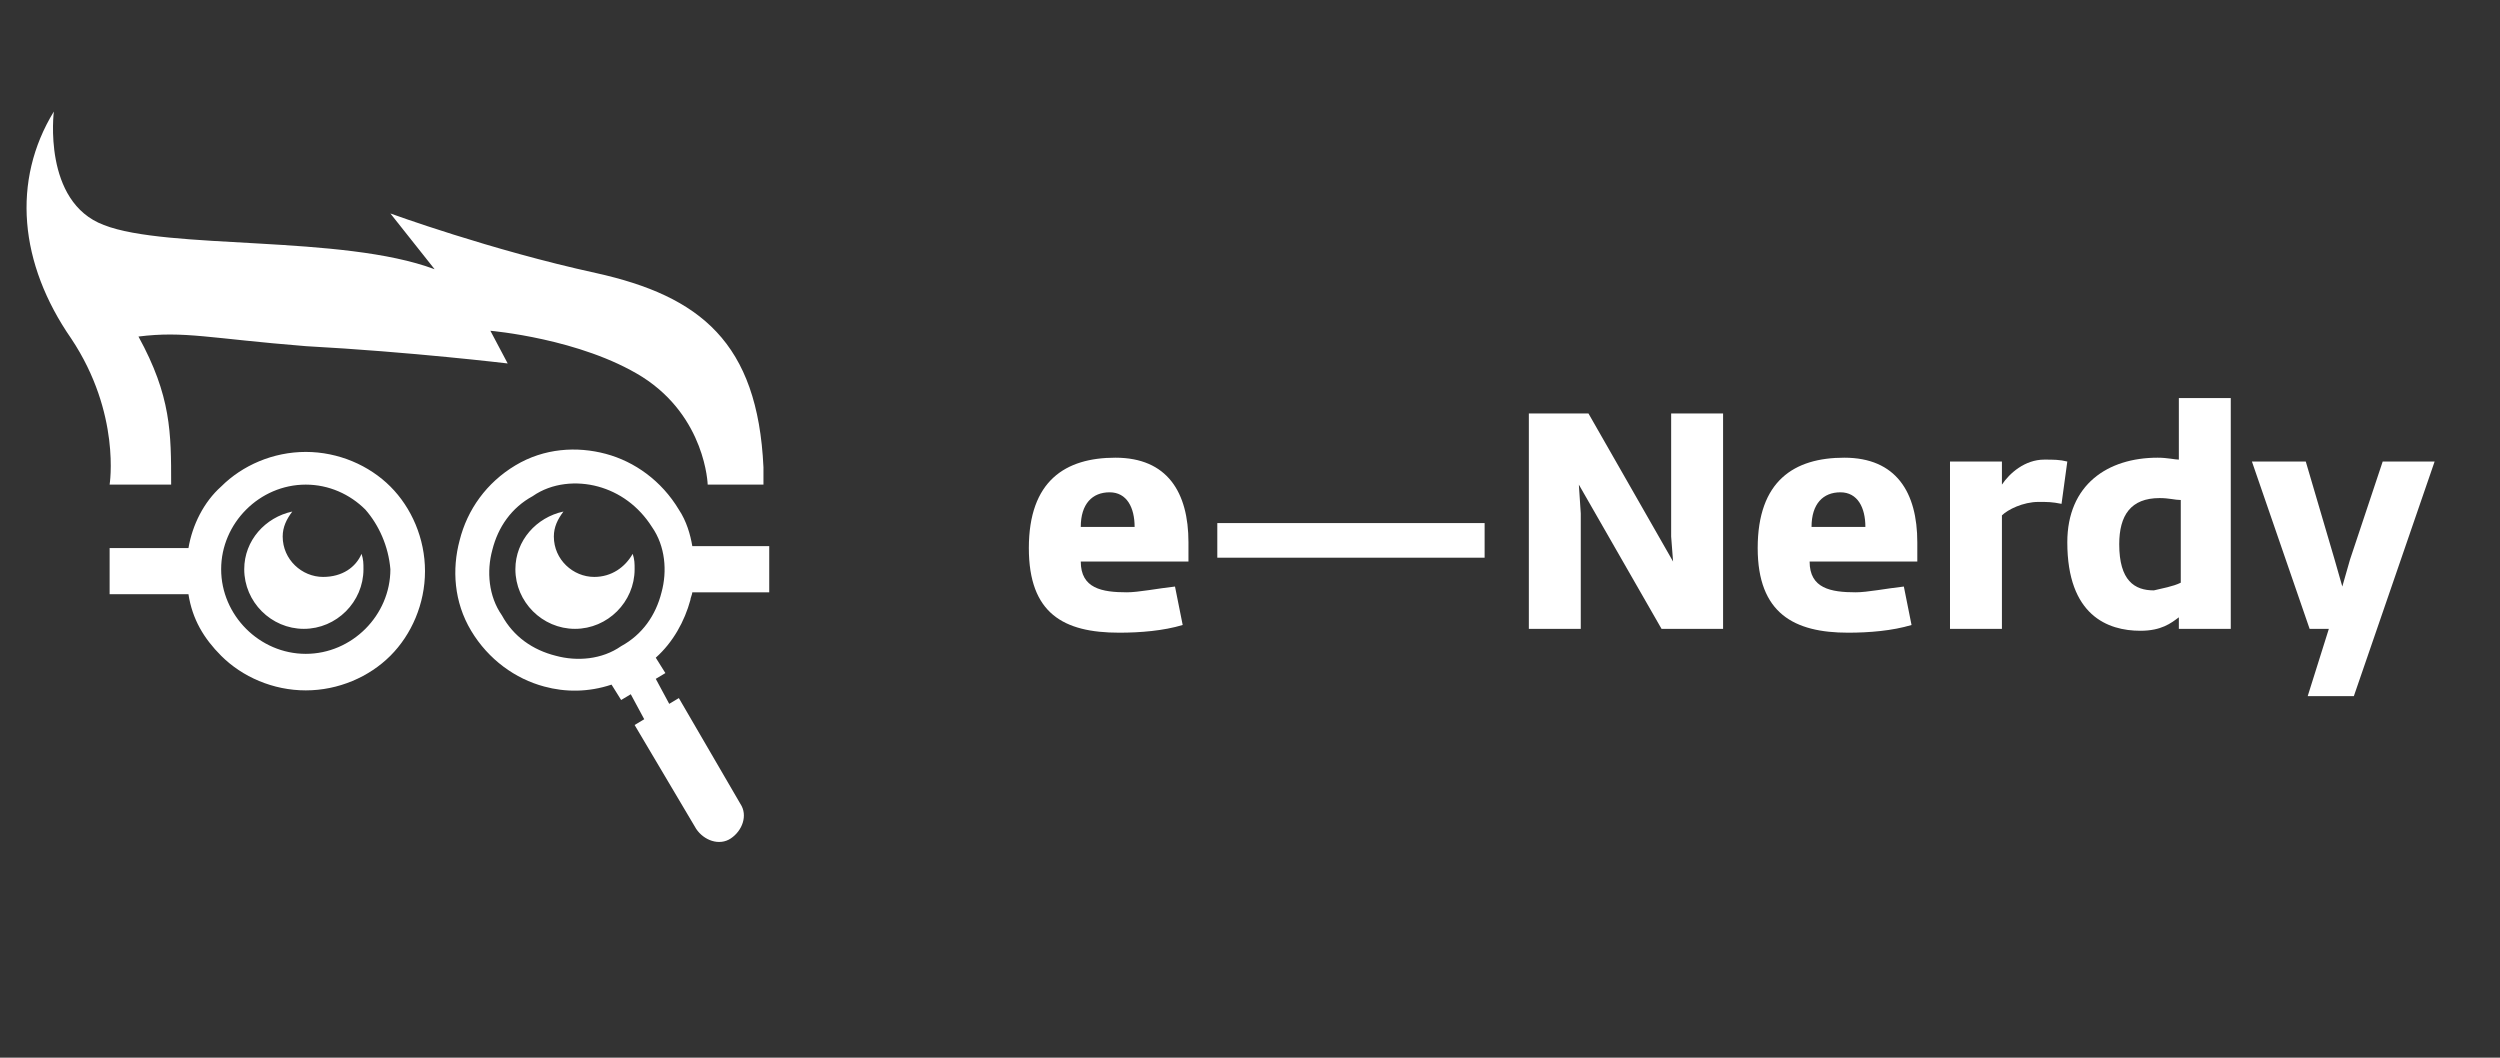
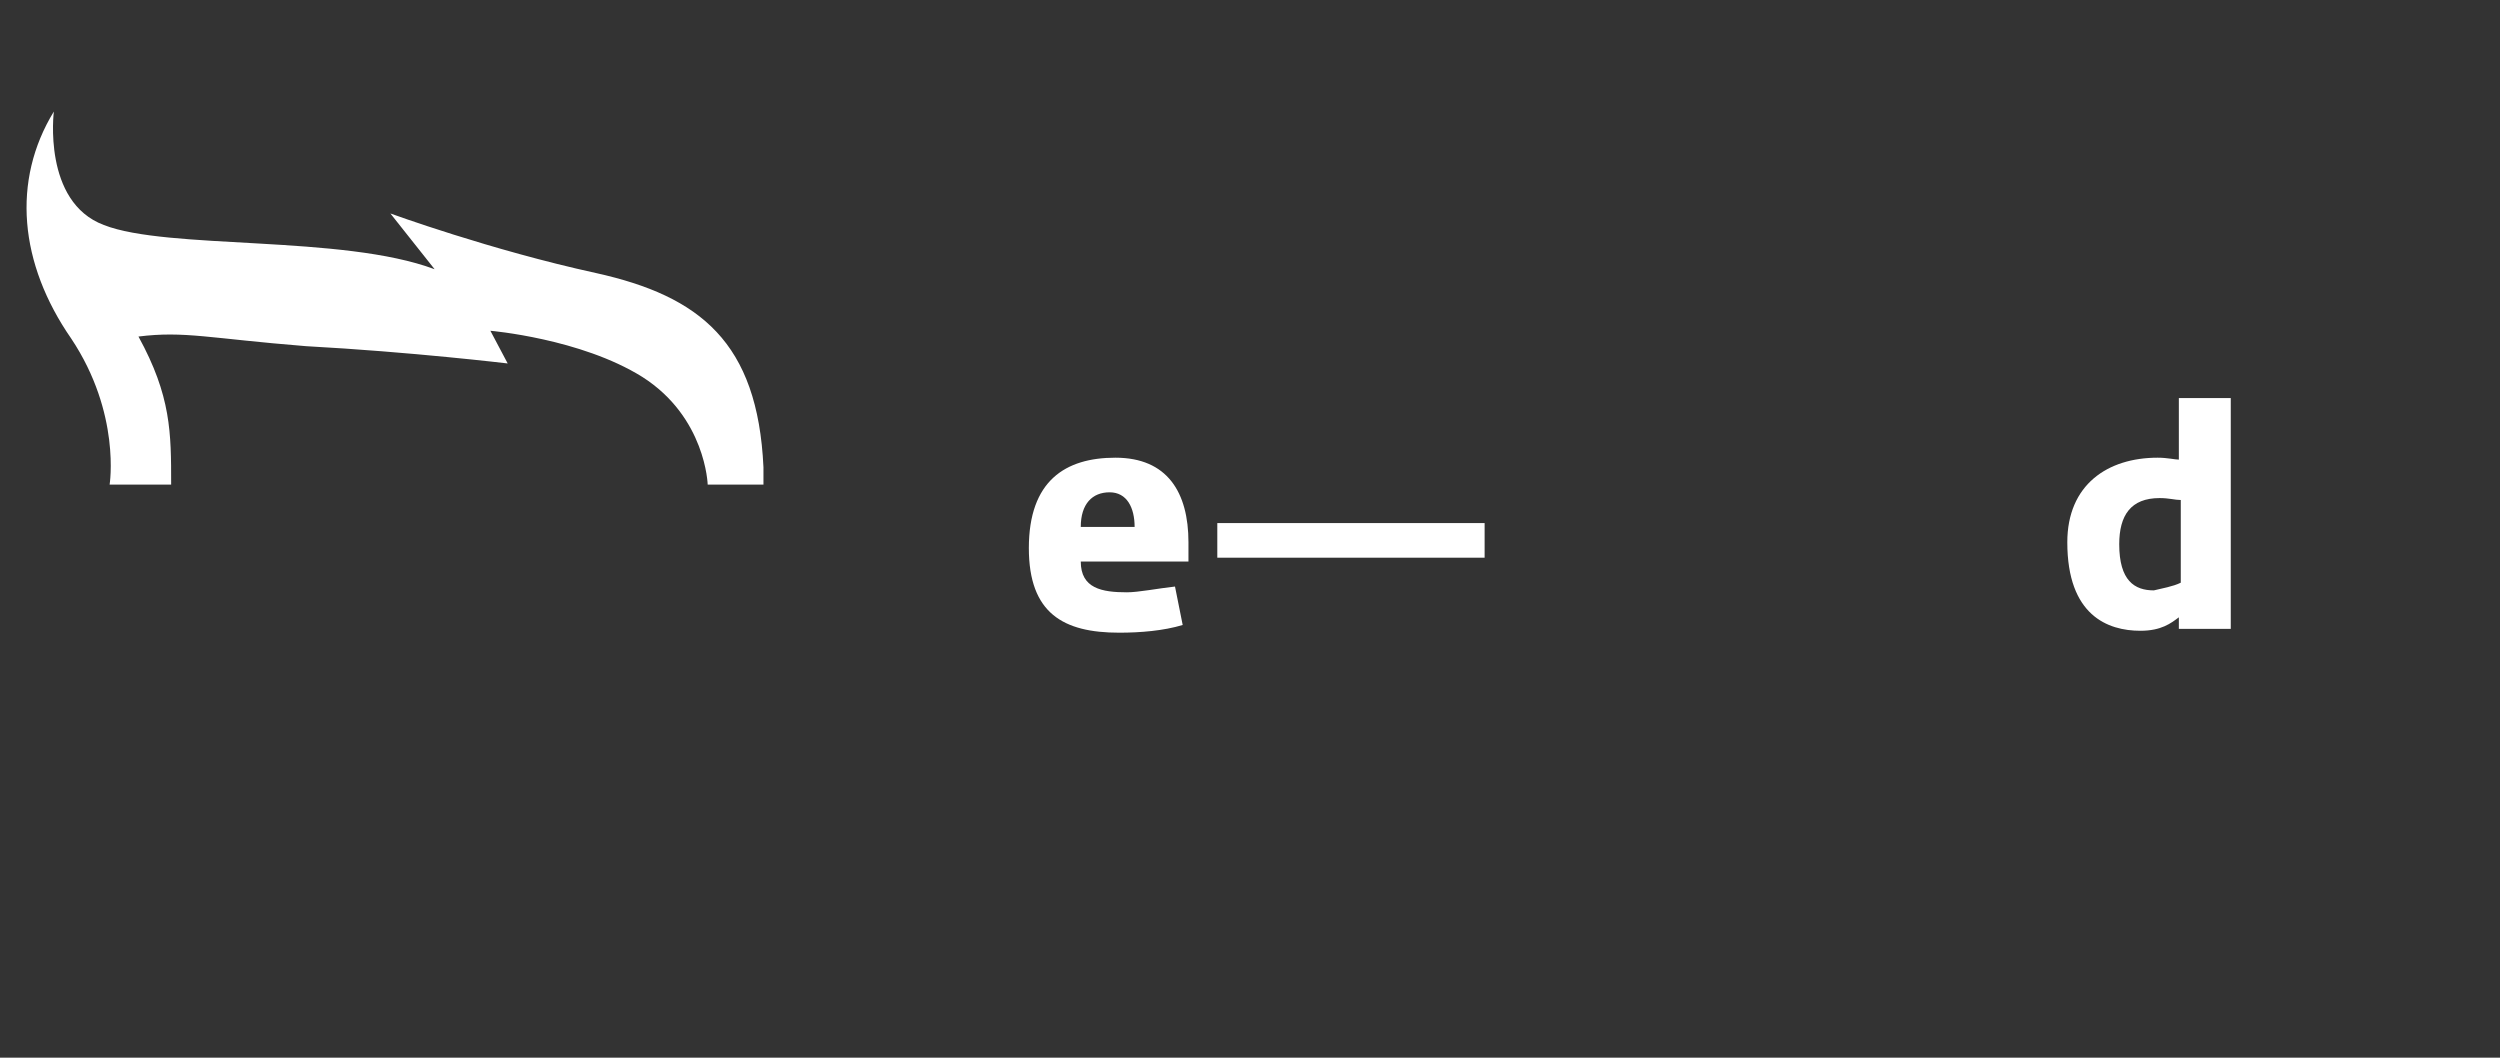
<svg xmlns="http://www.w3.org/2000/svg" width="130" height="55" viewBox="0 0 130 55" fill="none">
  <rect x="0" y="0" width="130" height="55" fill="#333333" stroke="none" />
-   <path d="M26.8 24.2C28.3 23.3 30 23.2 31.5 23.6C33 24 34.4 25 35.3 26.5C35.7 27.1 35.9 27.8 36 28.4H40V30.8H36C36 30.9 35.9 31.1 35.9 31.2C35.6 32.3 35 33.4 34.1 34.2L34.6 35L34.1 35.3L34.8 36.6L35.3 36.3L38.5 41.8C38.9 42.4 38.6 43.2 38 43.6C37.4 44 36.6 43.7 36.2 43.1L33 37.7L33.5 37.4L32.8 36.1L32.3 36.4L31.8 35.6C30.6 36 29.4 36 28.3 35.7C26.8 35.3 25.4 34.3 24.5 32.8C23.6 31.3 23.5 29.6 23.9 28.1C24.3 26.5 25.3 25.1 26.8 24.2ZM5.7 28.5H9.8C10 27.3 10.6 26.1 11.5 25.3C12.6 24.2 14.2 23.5 15.9 23.5C17.6 23.5 19.2 24.2 20.3 25.3C21.4 26.4 22.1 28 22.1 29.7C22.1 31.4 21.4 33 20.3 34.1C19.2 35.2 17.6 35.9 15.9 35.9C14.2 35.9 12.6 35.2 11.5 34.1C10.6 33.2 10 32.2 9.8 30.9H5.7V28.5ZM32.9 28.8C33 29.1 33 29.3 33 29.6C33 31.3 31.6 32.7 29.9 32.7C28.2 32.7 26.8 31.3 26.8 29.6C26.8 28.1 27.9 26.9 29.3 26.6C29 27 28.8 27.4 28.8 27.9C28.8 29.1 29.8 30 30.9 30C31.8 30 32.5 29.5 32.9 28.8ZM18.8 28.8C18.9 29.1 18.9 29.3 18.9 29.6C18.9 31.3 17.5 32.7 15.8 32.7C14.1 32.7 12.7 31.3 12.7 29.6C12.7 28.1 13.8 26.9 15.2 26.6C14.9 27 14.7 27.4 14.7 27.9C14.7 29.1 15.7 30 16.8 30C17.8 30 18.5 29.5 18.8 28.8ZM19 26.5C18.2 25.7 17.1 25.2 15.9 25.2C14.7 25.2 13.6 25.7 12.8 26.5C12 27.3 11.5 28.4 11.5 29.6C11.5 30.8 12 31.9 12.8 32.7C13.6 33.5 14.7 34 15.9 34C17.1 34 18.2 33.5 19 32.7C19.8 31.9 20.3 30.8 20.3 29.6C20.2 28.4 19.7 27.3 19 26.5ZM31.1 25.3C30 25 28.7 25.1 27.7 25.8C26.6 26.4 25.9 27.4 25.6 28.6C25.3 29.7 25.4 31 26.1 32C26.7 33.1 27.7 33.8 28.9 34.1C30 34.4 31.3 34.3 32.3 33.6C33.4 33 34.1 32 34.4 30.8C34.7 29.7 34.6 28.4 33.9 27.4C33.2 26.3 32.2 25.6 31.1 25.3Z" fill="white" />
  <path fill-rule="evenodd" clip-rule="evenodd" d="M5.7 25.2C5.7 25.2 6.3 21.5 3.7 17.6C1 13.7 0.6 9.4 2.8 5.8C2.8 5.8 2.2 10.5 5.4 11.7C8.7 13 17.8 12.2 22.6 14L20.3 11.1C20.3 11.1 25.5 13 31 14.2C36.4 15.4 39.4 17.8 39.7 24.3V25.2H36.8C36.8 25.2 36.7 21.7 33.4 19.6C30.2 17.6 25.5 17.2 25.5 17.2L26.4 18.9C26.4 18.9 21.4 18.3 15.9 18C10.9 17.6 9.6 17.2 7.2 17.5C8.9 20.6 8.9 22.5 8.9 25.2H5.7V25.2Z" fill="white" />
  <path d="M53.5 28.5C53.5 25 55.4 23.8 58 23.8C60.7 23.8 61.8 25.6 61.8 28.2V29.2H56.2C56.2 30.6 57.3 30.8 58.6 30.8C59.2 30.8 60.2 30.6 61.1 30.5L61.5 32.5C60.5 32.8 59.3 32.9 58.2 32.9C55.3 32.9 53.5 31.9 53.5 28.5ZM59 27.4C59 26.4 58.6 25.6 57.7 25.6C56.8 25.6 56.2 26.2 56.2 27.4H59Z" fill="white" />
  <path d="M63.3 27.2H77.2V29H63.3V27.2Z" fill="white" />
-   <path d="M79.5 21.5H82.6L87 29.2L86.9 27.9V21.5H89.6V32.7H86.4L82.1 25.2L82.2 26.7V32.7H79.5V21.5Z" fill="white" />
-   <path d="M91.4 28.5C91.4 25 93.3 23.8 95.9 23.8C98.6 23.8 99.7 25.6 99.7 28.2V29.2H94.1C94.1 30.6 95.2 30.8 96.5 30.8C97.1 30.8 98.1 30.6 99 30.5L99.4 32.5C98.4 32.8 97.2 32.9 96.1 32.9C93.3 32.9 91.4 31.9 91.4 28.5ZM97 27.4C97 26.4 96.6 25.6 95.7 25.6C94.8 25.6 94.2 26.2 94.2 27.4H97Z" fill="white" />
-   <path d="M101.4 24H104.1V25.2C104.5 24.6 105.3 23.9 106.3 23.9C106.8 23.9 107.1 23.9 107.5 24L107.2 26.2C106.7 26.1 106.5 26.1 106 26.1C105.2 26.1 104.4 26.5 104.1 26.8V32.7H101.4V24Z" fill="white" />
  <path d="M107.5 28.2C107.5 25.2 109.6 23.8 112.2 23.8C112.7 23.8 113.1 23.9 113.3 23.9V20.7H116V32.7H113.3V32.1C112.9 32.4 112.4 32.8 111.3 32.8C109.6 32.8 107.5 32 107.5 28.2ZM113.4 30.3V26C113.1 26 112.8 25.9 112.3 25.9C110.8 25.9 110.2 26.8 110.2 28.3C110.2 30.2 111 30.7 112 30.7C112.4 30.6 113 30.5 113.4 30.3Z" fill="white" />
-   <path d="M121.1 32.7H120.1L117.1 24H119.9L121.4 29.1L121.8 30.5L122.2 29.1L123.9 24H126.6L122.4 36.2H120L121.1 32.7Z" fill="white" />
</svg>